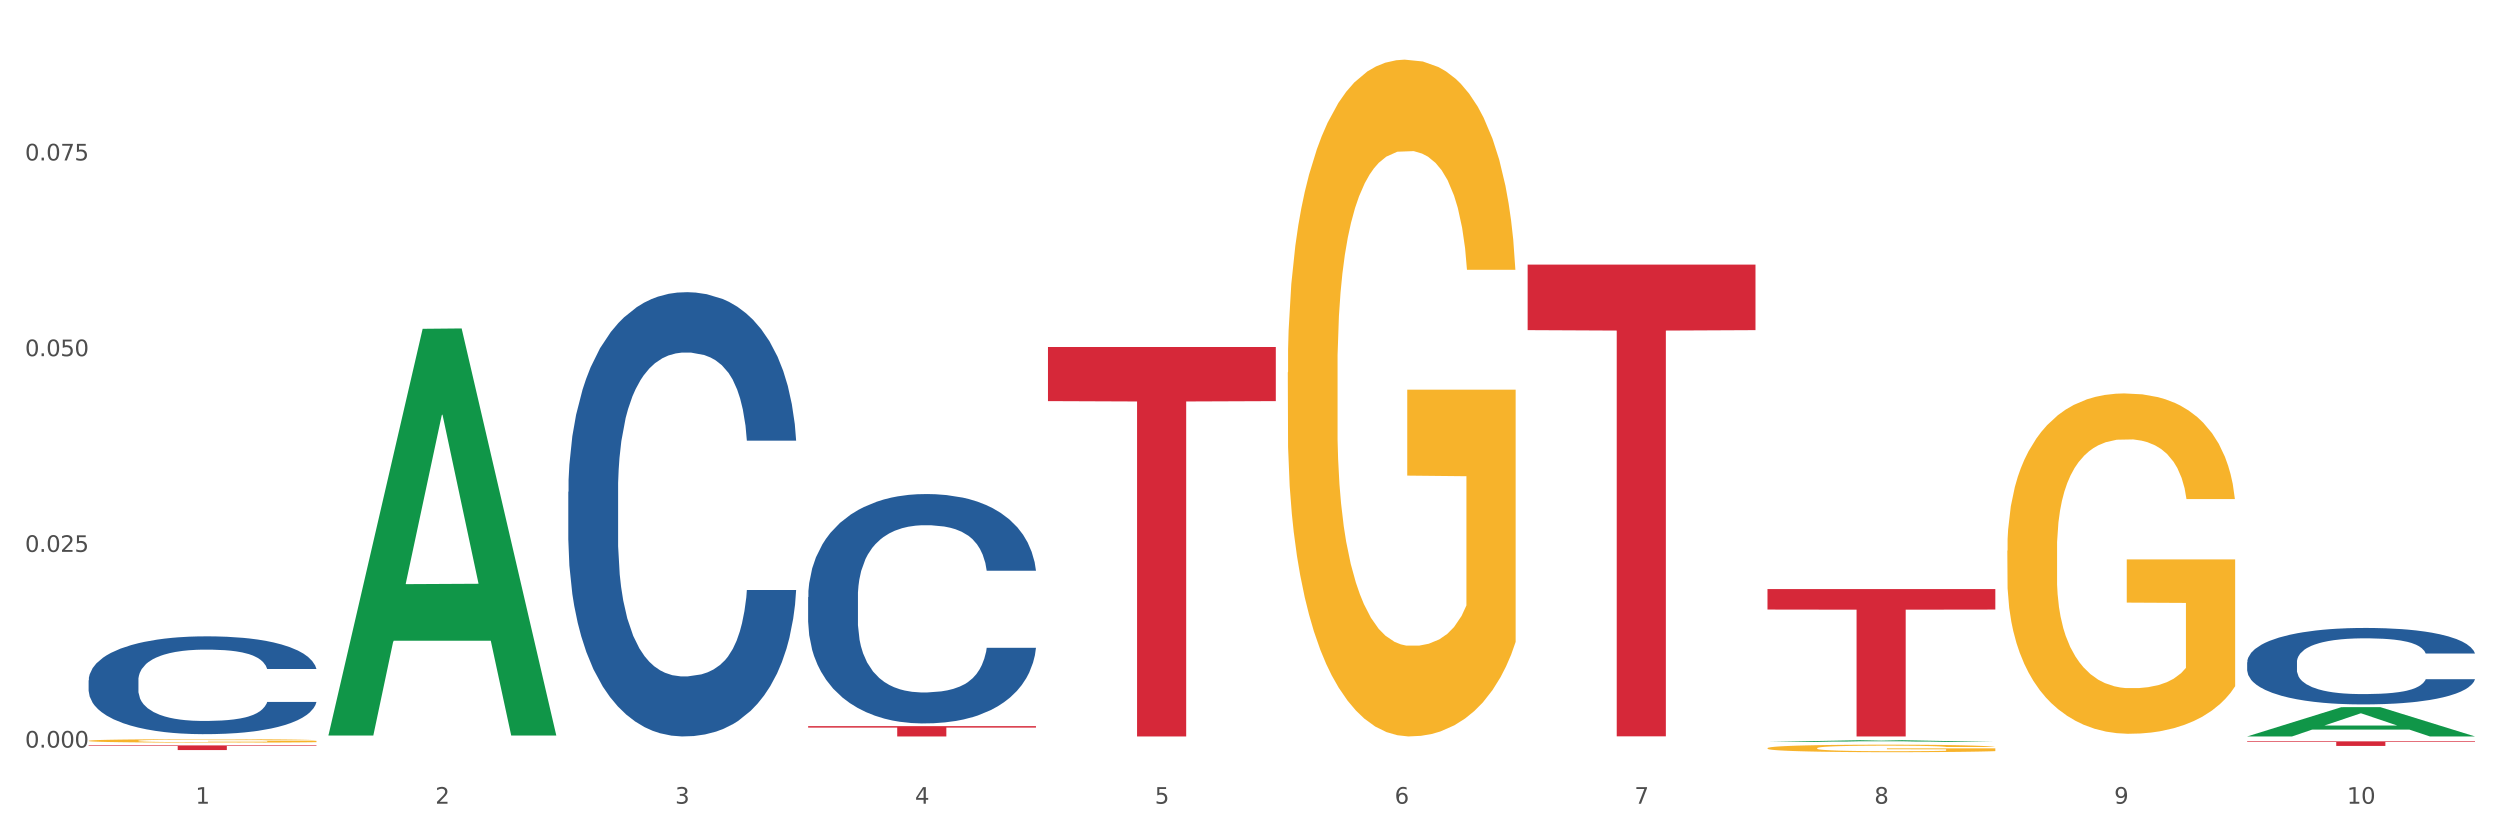
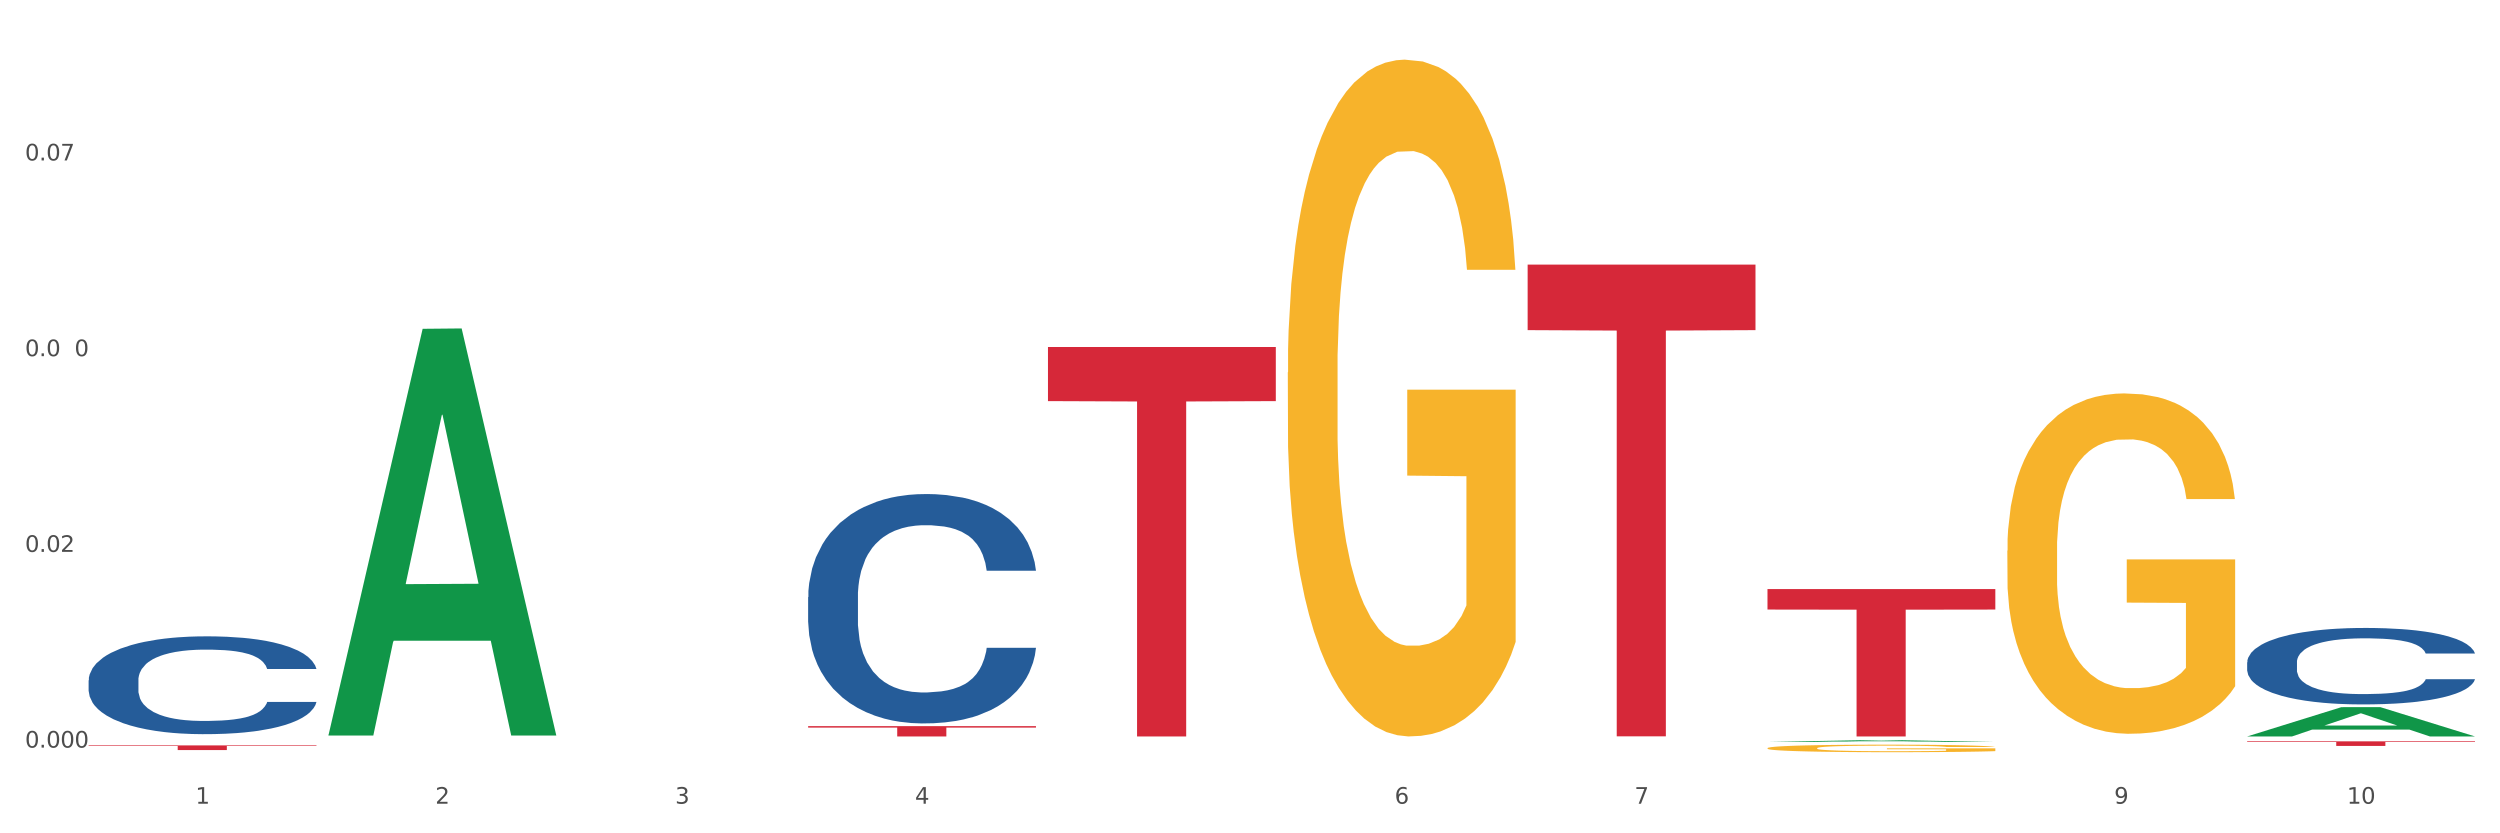
<svg xmlns="http://www.w3.org/2000/svg" xmlns:xlink="http://www.w3.org/1999/xlink" width="1080pt" height="360pt" viewBox="0 0 1080 360" version="1.1">
  <rect x="0" y="0" width="1080" height="360" fill="#333333" stroke="none" />
  <defs>
    <style type="text/css">*{stroke-linejoin: round; stroke-linecap: butt}</style>
  </defs>
  <g id="figure_1">
    <g id="patch_1">
      <path d="M 0 360  L 1080 360  L 1080 0  L 0 0  z " style="fill: #ffffff; stroke: #ffffff; stroke-linejoin: miter" />
    </g>
    <g id="axes_1">
      <g id="matplotlib.axis_1">
        <g id="xtick_1">
          <g id="text_1">
            <g style="fill: #4d4d4d" transform="translate(84.444 347.204) scale(0.096 -0.096)">
              <defs>
                <path id="DejaVuSans-31" d="M 794 531  L 1825 531  L 1825 4091  L 703 3866  L 703 4441  L 1819 4666  L 2450 4666  L 2450 531  L 3481 531  L 3481 0  L 794 0  L 794 531  z " transform="scale(0.016)" />
              </defs>
              <use xlink:href="#DejaVuSans-31" />
            </g>
          </g>
        </g>
        <g id="xtick_2">
          <g id="text_2">
            <g style="fill: #4d4d4d" transform="translate(188.053 347.204) scale(0.096 -0.096)">
              <defs>
                <path id="DejaVuSans-32" d="M 1228 531  L 3431 531  L 3431 0  L 469 0  L 469 531  Q 828 903 1448 1529  Q 2069 2156 2228 2338  Q 2531 2678 2651 2914  Q 2772 3150 2772 3378  Q 2772 3750 2511 3984  Q 2250 4219 1831 4219  Q 1534 4219 1204 4116  Q 875 4013 500 3803  L 500 4441  Q 881 4594 1212 4672  Q 1544 4750 1819 4750  Q 2544 4750 2975 4387  Q 3406 4025 3406 3419  Q 3406 3131 3298 2873  Q 3191 2616 2906 2266  Q 2828 2175 2409 1742  Q 1991 1309 1228 531  z " transform="scale(0.016)" />
              </defs>
              <use xlink:href="#DejaVuSans-32" />
            </g>
          </g>
        </g>
        <g id="xtick_3">
          <g id="text_3">
            <g style="fill: #4d4d4d" transform="translate(291.663 347.204) scale(0.096 -0.096)">
              <defs>
                <path id="DejaVuSans-33" d="M 2597 2516  Q 3050 2419 3304 2112  Q 3559 1806 3559 1356  Q 3559 666 3084 287  Q 2609 -91 1734 -91  Q 1441 -91 1130 -33  Q 819 25 488 141  L 488 750  Q 750 597 1062 519  Q 1375 441 1716 441  Q 2309 441 2620 675  Q 2931 909 2931 1356  Q 2931 1769 2642 2001  Q 2353 2234 1838 2234  L 1294 2234  L 1294 2753  L 1863 2753  Q 2328 2753 2575 2939  Q 2822 3125 2822 3475  Q 2822 3834 2567 4026  Q 2313 4219 1838 4219  Q 1578 4219 1281 4162  Q 984 4106 628 3988  L 628 4550  Q 988 4650 1302 4700  Q 1616 4750 1894 4750  Q 2613 4750 3031 4423  Q 3450 4097 3450 3541  Q 3450 3153 3228 2886  Q 3006 2619 2597 2516  z " transform="scale(0.016)" />
              </defs>
              <use xlink:href="#DejaVuSans-33" />
            </g>
          </g>
        </g>
        <g id="xtick_4">
          <g id="text_4">
            <g style="fill: #4d4d4d" transform="translate(395.273 347.204) scale(0.096 -0.096)">
              <defs>
                <path id="DejaVuSans-34" d="M 2419 4116  L 825 1625  L 2419 1625  L 2419 4116  z M 2253 4666  L 3047 4666  L 3047 1625  L 3713 1625  L 3713 1100  L 3047 1100  L 3047 0  L 2419 0  L 2419 1100  L 313 1100  L 313 1709  L 2253 4666  z " transform="scale(0.016)" />
              </defs>
              <use xlink:href="#DejaVuSans-34" />
            </g>
          </g>
        </g>
        <g id="xtick_5">
          <g id="text_5">
            <g style="fill: #4d4d4d" transform="translate(498.883 347.204) scale(0.096 -0.096)">
              <defs>
-                 <path id="DejaVuSans-35" d="M 691 4666  L 3169 4666  L 3169 4134  L 1269 4134  L 1269 2991  Q 1406 3038 1543 3061  Q 1681 3084 1819 3084  Q 2600 3084 3056 2656  Q 3513 2228 3513 1497  Q 3513 744 3044 326  Q 2575 -91 1722 -91  Q 1428 -91 1123 -41  Q 819 9 494 109  L 494 744  Q 775 591 1075 516  Q 1375 441 1709 441  Q 2250 441 2565 725  Q 2881 1009 2881 1497  Q 2881 1984 2565 2268  Q 2250 2553 1709 2553  Q 1456 2553 1204 2497  Q 953 2441 691 2322  L 691 4666  z " transform="scale(0.016)" />
-               </defs>
+                 </defs>
              <use xlink:href="#DejaVuSans-35" />
            </g>
          </g>
        </g>
        <g id="xtick_6">
          <g id="text_6">
            <g style="fill: #4d4d4d" transform="translate(602.492 347.204) scale(0.096 -0.096)">
              <defs>
                <path id="DejaVuSans-36" d="M 2113 2584  Q 1688 2584 1439 2293  Q 1191 2003 1191 1497  Q 1191 994 1439 701  Q 1688 409 2113 409  Q 2538 409 2786 701  Q 3034 994 3034 1497  Q 3034 2003 2786 2293  Q 2538 2584 2113 2584  z M 3366 4563  L 3366 3988  Q 3128 4100 2886 4159  Q 2644 4219 2406 4219  Q 1781 4219 1451 3797  Q 1122 3375 1075 2522  Q 1259 2794 1537 2939  Q 1816 3084 2150 3084  Q 2853 3084 3261 2657  Q 3669 2231 3669 1497  Q 3669 778 3244 343  Q 2819 -91 2113 -91  Q 1303 -91 875 529  Q 447 1150 447 2328  Q 447 3434 972 4092  Q 1497 4750 2381 4750  Q 2619 4750 2861 4703  Q 3103 4656 3366 4563  z " transform="scale(0.016)" />
              </defs>
              <use xlink:href="#DejaVuSans-36" />
            </g>
          </g>
        </g>
        <g id="xtick_7">
          <g id="text_7">
            <g style="fill: #4d4d4d" transform="translate(706.102 347.204) scale(0.096 -0.096)">
              <defs>
                <path id="DejaVuSans-37" d="M 525 4666  L 3525 4666  L 3525 4397  L 1831 0  L 1172 0  L 2766 4134  L 525 4134  L 525 4666  z " transform="scale(0.016)" />
              </defs>
              <use xlink:href="#DejaVuSans-37" />
            </g>
          </g>
        </g>
        <g id="xtick_8">
          <g id="text_8">
            <g style="fill: #4d4d4d" transform="translate(809.712 347.204) scale(0.096 -0.096)">
              <defs>
-                 <path id="DejaVuSans-38" d="M 2034 2216  Q 1584 2216 1326 1975  Q 1069 1734 1069 1313  Q 1069 891 1326 650  Q 1584 409 2034 409  Q 2484 409 2743 651  Q 3003 894 3003 1313  Q 3003 1734 2745 1975  Q 2488 2216 2034 2216  z M 1403 2484  Q 997 2584 770 2862  Q 544 3141 544 3541  Q 544 4100 942 4425  Q 1341 4750 2034 4750  Q 2731 4750 3128 4425  Q 3525 4100 3525 3541  Q 3525 3141 3298 2862  Q 3072 2584 2669 2484  Q 3125 2378 3379 2068  Q 3634 1759 3634 1313  Q 3634 634 3220 271  Q 2806 -91 2034 -91  Q 1263 -91 848 271  Q 434 634 434 1313  Q 434 1759 690 2068  Q 947 2378 1403 2484  z M 1172 3481  Q 1172 3119 1398 2916  Q 1625 2713 2034 2713  Q 2441 2713 2670 2916  Q 2900 3119 2900 3481  Q 2900 3844 2670 4047  Q 2441 4250 2034 4250  Q 1625 4250 1398 4047  Q 1172 3844 1172 3481  z " transform="scale(0.016)" />
-               </defs>
+                 </defs>
              <use xlink:href="#DejaVuSans-38" />
            </g>
          </g>
        </g>
        <g id="xtick_9">
          <g id="text_9">
            <g style="fill: #4d4d4d" transform="translate(913.322 347.204) scale(0.096 -0.096)">
              <defs>
                <path id="DejaVuSans-39" d="M 703 97  L 703 672  Q 941 559 1184 500  Q 1428 441 1663 441  Q 2288 441 2617 861  Q 2947 1281 2994 2138  Q 2813 1869 2534 1725  Q 2256 1581 1919 1581  Q 1219 1581 811 2004  Q 403 2428 403 3163  Q 403 3881 828 4315  Q 1253 4750 1959 4750  Q 2769 4750 3195 4129  Q 3622 3509 3622 2328  Q 3622 1225 3098 567  Q 2575 -91 1691 -91  Q 1453 -91 1209 -44  Q 966 3 703 97  z M 1959 2075  Q 2384 2075 2632 2365  Q 2881 2656 2881 3163  Q 2881 3666 2632 3958  Q 2384 4250 1959 4250  Q 1534 4250 1286 3958  Q 1038 3666 1038 3163  Q 1038 2656 1286 2365  Q 1534 2075 1959 2075  z " transform="scale(0.016)" />
              </defs>
              <use xlink:href="#DejaVuSans-39" />
            </g>
          </g>
        </g>
        <g id="xtick_10">
          <g id="text_10">
            <g style="fill: #4d4d4d" transform="translate(1013.877 347.204) scale(0.096 -0.096)">
              <defs>
                <path id="DejaVuSans-30" d="M 2034 4250  Q 1547 4250 1301 3770  Q 1056 3291 1056 2328  Q 1056 1369 1301 889  Q 1547 409 2034 409  Q 2525 409 2770 889  Q 3016 1369 3016 2328  Q 3016 3291 2770 3770  Q 2525 4250 2034 4250  z M 2034 4750  Q 2819 4750 3233 4129  Q 3647 3509 3647 2328  Q 3647 1150 3233 529  Q 2819 -91 2034 -91  Q 1250 -91 836 529  Q 422 1150 422 2328  Q 422 3509 836 4129  Q 1250 4750 2034 4750  z " transform="scale(0.016)" />
              </defs>
              <use xlink:href="#DejaVuSans-31" />
              <use xlink:href="#DejaVuSans-30" transform="translate(63.623 0)" />
            </g>
          </g>
        </g>
        <g id="xtick_11" />
        <g id="xtick_12" />
        <g id="xtick_13" />
        <g id="xtick_14" />
        <g id="xtick_15" />
        <g id="xtick_16" />
        <g id="xtick_17" />
        <g id="xtick_18" />
        <g id="xtick_19" />
      </g>
      <g id="matplotlib.axis_2">
        <g id="ytick_1">
          <g id="text_11">
            <g style="fill: #4d4d4d" transform="translate(10.8 322.969) scale(0.096 -0.096)">
              <defs>
                <path id="DejaVuSans-2e" d="M 684 794  L 1344 794  L 1344 0  L 684 0  L 684 794  z " transform="scale(0.016)" />
              </defs>
              <use xlink:href="#DejaVuSans-30" />
              <use xlink:href="#DejaVuSans-2e" transform="translate(63.623 0)" />
              <use xlink:href="#DejaVuSans-30" transform="translate(95.41 0)" />
              <use xlink:href="#DejaVuSans-30" transform="translate(159.033 0)" />
              <use xlink:href="#DejaVuSans-30" transform="translate(222.656 0)" />
            </g>
          </g>
        </g>
        <g id="ytick_2">
          <g id="text_12">
            <g style="fill: #4d4d4d" transform="translate(10.8 238.419) scale(0.096 -0.096)">
              <use xlink:href="#DejaVuSans-30" />
              <use xlink:href="#DejaVuSans-2e" transform="translate(63.623 0)" />
              <use xlink:href="#DejaVuSans-30" transform="translate(95.41 0)" />
              <use xlink:href="#DejaVuSans-32" transform="translate(159.033 0)" />
              <use xlink:href="#DejaVuSans-35" transform="translate(222.656 0)" />
            </g>
          </g>
        </g>
        <g id="ytick_3">
          <g id="text_13">
            <g style="fill: #4d4d4d" transform="translate(10.8 153.869) scale(0.096 -0.096)">
              <use xlink:href="#DejaVuSans-30" />
              <use xlink:href="#DejaVuSans-2e" transform="translate(63.623 0)" />
              <use xlink:href="#DejaVuSans-30" transform="translate(95.41 0)" />
              <use xlink:href="#DejaVuSans-35" transform="translate(159.033 0)" />
              <use xlink:href="#DejaVuSans-30" transform="translate(222.656 0)" />
            </g>
          </g>
        </g>
        <g id="ytick_4">
          <g id="text_14">
            <g style="fill: #4d4d4d" transform="translate(10.8 69.319) scale(0.096 -0.096)">
              <use xlink:href="#DejaVuSans-30" />
              <use xlink:href="#DejaVuSans-2e" transform="translate(63.623 0)" />
              <use xlink:href="#DejaVuSans-30" transform="translate(95.41 0)" />
              <use xlink:href="#DejaVuSans-37" transform="translate(159.033 0)" />
              <use xlink:href="#DejaVuSans-35" transform="translate(222.656 0)" />
            </g>
          </g>
        </g>
        <g id="ytick_5" />
        <g id="ytick_6" />
        <g id="ytick_7" />
        <g id="ytick_8" />
      </g>
      <g id="PolyCollection_1">
        <path d="M 141.893 317.408  L 141.994 317.242  L 182.584 142.046  L 199.428 141.881  L 240.322 317.738  L 220.839 317.738  L 212.011 276.787  L 170.102 276.787  L 169.798 277.448  L 161.274 317.738  L 141.893 317.738  L 141.893 317.408  L 175.379 252.349  L 206.734 252.184  L 191.209 179.364  L 191.006 179.034  L 190.803 179.529  L 175.278 252.184  L 175.379 252.349  L 141.893 317.408  z " clip-path="url(#p39b1797ddd)" style="fill: #109648" />
        <path d="M 452.722 149.898  L 551.151 149.898  L 551.151 173.278  L 512.433 173.436  L 512.433 318.144  L 491.207 318.144  L 491.207 173.436  L 452.722 173.278  L 452.722 150.056  L 452.722 149.898  z " clip-path="url(#p39b1797ddd)" style="fill: #d62839" />
        <path d="M 659.941 114.296  L 758.371 114.296  L 758.371 142.616  L 719.652 142.807  L 719.652 318.085  L 698.427 318.085  L 698.427 142.807  L 659.941 142.616  L 659.941 114.487  L 659.941 114.296  z " clip-path="url(#p39b1797ddd)" style="fill: #d62839" />
        <path d="M 763.551 254.479  L 861.981 254.479  L 861.981 263.327  L 823.262 263.387  L 823.262 318.148  L 802.037 318.148  L 802.037 263.387  L 763.551 263.327  L 763.551 254.539  L 763.551 254.479  z " clip-path="url(#p39b1797ddd)" style="fill: #d62839" />
        <path d="M 970.771 320.269  L 1069.2 320.269  L 1069.2 320.544  L 1030.481 320.546  L 1030.481 322.248  L 1009.256 322.248  L 1009.256 320.546  L 970.771 320.544  L 970.771 320.27  L 970.771 320.269  z " clip-path="url(#p39b1797ddd)" style="fill: #d62839" />
        <path d="M 867.161 237.902  L 867.277 237.768  L 867.277 232.933  L 867.51 228.77  L 868.672 218.699  L 870.415 210.373  L 871.693 205.941  L 872.971 202.315  L 874.482 198.69  L 876.342 194.929  L 879.712 189.424  L 881.803 186.604  L 884.36 183.649  L 889.008 179.352  L 892.378 176.935  L 895.865 174.921  L 901.559 172.503  L 905.278 171.429  L 909.229 170.623  L 913.993 170.086  L 917.596 169.952  L 925.498 170.355  L 932.238 171.563  L 935.492 172.503  L 939.676 174.115  L 941.884 175.189  L 945.486 177.338  L 949.205 180.158  L 951.761 182.575  L 955.596 187.141  L 958.501 191.707  L 961.174 197.347  L 962.569 201.241  L 963.615 204.867  L 964.544 209.03  L 965.474 215.61  L 944.556 215.61  L 943.743 210.91  L 942.465 206.478  L 940.605 202.181  L 938.978 199.495  L 936.189 196.138  L 933.633 193.989  L 930.96 192.378  L 927.706 191.035  L 925.149 190.364  L 921.547 189.827  L 914.458 189.961  L 909.694 191.035  L 906.44 192.378  L 904.348 193.587  L 902.489 194.929  L 900.397 196.81  L 897.956 199.63  L 896.213 202.181  L 894.47 205.404  L 893.076 208.627  L 891.797 212.387  L 890.751 216.416  L 889.938 220.579  L 889.241 225.682  L 888.66 234.142  L 888.66 252.539  L 888.892 256.702  L 889.473 262.208  L 890.17 266.371  L 891.333 271.34  L 892.378 274.697  L 894.354 279.531  L 896.562 283.56  L 898.305 286.111  L 900.048 288.26  L 903.07 291.214  L 906.44 293.632  L 909.345 295.109  L 913.296 296.452  L 915.969 296.989  L 918.293 297.257  L 923.987 297.257  L 928.055 296.854  L 932.587 295.914  L 936.073 294.706  L 938.978 293.229  L 942.232 290.812  L 944.324 288.529  L 944.324 260.462  L 918.758 260.328  L 918.758 241.662  L 965.59 241.662  L 965.59 296.452  L 963.615 299.272  L 961.407 301.823  L 959.083 304.106  L 955.596 306.926  L 951.413 309.612  L 947.694 311.492  L 943.743 313.103  L 939.095 314.581  L 933.052 315.923  L 929.333 316.461  L 924.685 316.863  L 919.223 316.998  L 914.458 316.729  L 909.81 316.058  L 904.929 314.849  L 900.164 313.103  L 896.562 311.358  L 892.959 309.209  L 889.125 306.389  L 886.103 303.703  L 883.779 301.286  L 881.222 298.197  L 878.433 294.169  L 876.342 290.543  L 874.482 286.783  L 872.507 281.948  L 871.112 277.786  L 869.718 272.548  L 868.904 268.654  L 867.974 262.611  L 867.277 254.151  L 867.161 237.902  z " clip-path="url(#p39b1797ddd)" style="fill: #f7b32b" />
        <path d="M 763.551 323.201  L 763.667 323.198  L 763.667 323.091  L 763.9 322.999  L 765.062 322.776  L 766.805 322.592  L 768.083 322.494  L 769.362 322.414  L 770.872 322.334  L 772.732 322.251  L 776.102 322.129  L 778.194 322.067  L 780.75 322.002  L 785.399 321.907  L 788.769 321.853  L 792.255 321.809  L 797.949 321.755  L 801.668 321.731  L 805.619 321.714  L 810.384 321.702  L 813.986 321.699  L 821.888 321.708  L 828.628 321.734  L 831.882 321.755  L 836.066 321.791  L 838.274 321.815  L 841.876 321.862  L 845.595 321.924  L 848.152 321.978  L 851.987 322.079  L 854.892 322.18  L 857.565 322.304  L 858.959 322.39  L 860.005 322.471  L 860.935 322.563  L 861.864 322.708  L 840.947 322.708  L 840.133 322.604  L 838.855 322.506  L 836.996 322.411  L 835.369 322.352  L 832.58 322.278  L 830.023 322.23  L 827.35 322.195  L 824.096 322.165  L 821.54 322.15  L 817.937 322.138  L 810.848 322.141  L 806.084 322.165  L 802.83 322.195  L 800.738 322.221  L 798.879 322.251  L 796.787 322.293  L 794.347 322.355  L 792.604 322.411  L 790.86 322.483  L 789.466 322.554  L 788.188 322.637  L 787.142 322.726  L 786.328 322.818  L 785.631 322.931  L 785.05 323.118  L 785.05 323.525  L 785.282 323.617  L 785.863 323.738  L 786.561 323.83  L 787.723 323.94  L 788.769 324.014  L 790.744 324.121  L 792.952 324.21  L 794.695 324.267  L 796.438 324.314  L 799.46 324.38  L 802.83 324.433  L 805.735 324.466  L 809.686 324.495  L 812.359 324.507  L 814.683 324.513  L 820.378 324.513  L 824.445 324.504  L 828.977 324.483  L 832.463 324.457  L 835.369 324.424  L 838.622 324.371  L 840.714 324.32  L 840.714 323.7  L 815.148 323.697  L 815.148 323.284  L 861.981 323.284  L 861.981 324.495  L 860.005 324.558  L 857.797 324.614  L 855.473 324.665  L 851.987 324.727  L 847.803 324.786  L 844.084 324.828  L 840.133 324.863  L 835.485 324.896  L 829.442 324.926  L 825.723 324.938  L 821.075 324.947  L 815.613 324.95  L 810.848 324.944  L 806.2 324.929  L 801.319 324.902  L 796.555 324.863  L 792.952 324.825  L 789.35 324.777  L 785.515 324.715  L 782.493 324.656  L 780.169 324.602  L 777.613 324.534  L 774.824 324.445  L 772.732 324.365  L 770.872 324.282  L 768.897 324.175  L 767.502 324.083  L 766.108 323.967  L 765.294 323.881  L 764.365 323.747  L 763.667 323.56  L 763.551 323.201  z " clip-path="url(#p39b1797ddd)" style="fill: #f7b32b" />
        <path d="M 556.332 160.871  L 556.448 160.604  L 556.448 150.992  L 556.68 142.714  L 557.842 122.688  L 559.586 106.132  L 560.864 97.321  L 562.142 90.111  L 563.653 82.902  L 565.512 75.425  L 568.882 64.477  L 570.974 58.87  L 573.531 52.995  L 578.179 44.451  L 581.549 39.645  L 585.035 35.639  L 590.73 30.833  L 594.448 28.697  L 598.4 27.095  L 603.164 26.027  L 606.767 25.759  L 614.669 26.561  L 621.409 28.964  L 624.663 30.833  L 628.846 34.037  L 631.054 36.173  L 634.657 40.446  L 638.375 46.053  L 640.932 50.859  L 644.767 59.938  L 647.672 69.017  L 650.345 80.231  L 651.74 87.975  L 652.785 95.185  L 653.715 103.462  L 654.645 116.546  L 633.727 116.546  L 632.914 107.2  L 631.635 98.389  L 629.776 89.844  L 628.149 84.504  L 625.36 77.828  L 622.803 73.556  L 620.131 70.352  L 616.877 67.682  L 614.32 66.346  L 610.718 65.278  L 603.629 65.545  L 598.864 67.682  L 595.61 70.352  L 593.519 72.755  L 591.659 75.425  L 589.568 79.163  L 587.127 84.771  L 585.384 89.844  L 583.641 96.253  L 582.246 102.661  L 580.968 110.138  L 579.922 118.148  L 579.109 126.426  L 578.412 136.573  L 577.83 153.395  L 577.83 189.977  L 578.063 198.254  L 578.644 209.202  L 579.341 217.48  L 580.503 227.359  L 581.549 234.035  L 583.525 243.647  L 585.733 251.658  L 587.476 256.731  L 589.219 261.004  L 592.24 266.878  L 595.61 271.685  L 598.516 274.622  L 602.467 277.292  L 605.14 278.36  L 607.464 278.894  L 613.158 278.894  L 617.225 278.093  L 621.758 276.224  L 625.244 273.821  L 628.149 270.883  L 631.403 266.077  L 633.495 261.538  L 633.495 205.731  L 607.929 205.464  L 607.929 168.348  L 654.761 168.348  L 654.761 277.292  L 652.785 282.899  L 650.577 287.973  L 648.253 292.512  L 644.767 298.119  L 640.583 303.46  L 636.865 307.198  L 632.914 310.402  L 628.265 313.34  L 622.222 316.01  L 618.504 317.078  L 613.855 317.879  L 608.394 318.146  L 603.629 317.612  L 598.981 316.277  L 594.1 313.874  L 589.335 310.402  L 585.733 306.931  L 582.13 302.659  L 578.295 297.051  L 575.274 291.711  L 572.95 286.905  L 570.393 280.763  L 567.604 272.753  L 565.512 265.543  L 563.653 258.067  L 561.677 248.454  L 560.283 240.176  L 558.888 229.762  L 558.075 222.019  L 557.145 210.003  L 556.448 193.181  L 556.332 160.871  z " clip-path="url(#p39b1797ddd)" style="fill: #f7b32b" />
        <path d="M 349.112 313.703  L 447.542 313.703  L 447.542 314.321  L 408.823 314.325  L 408.823 318.148  L 387.598 318.148  L 387.598 314.325  L 349.112 314.321  L 349.112 313.707  L 349.112 313.703  z " clip-path="url(#p39b1797ddd)" style="fill: #d62839" />
        <path d="M 38.283 293.886  L 38.399 293.848  L 38.399 292.767  L 38.748 291.3  L 40.028 288.598  L 41.657 286.552  L 44.449 284.158  L 45.962 283.154  L 47.94 282.035  L 52.012 280.221  L 56.666 278.677  L 59.923 277.827  L 62.367 277.287  L 67.835 276.322  L 70.976 275.897  L 74.234 275.55  L 77.026 275.318  L 81.68 275.048  L 85.403 274.932  L 89.708 274.893  L 93.315 274.932  L 98.085 275.086  L 105.066 275.55  L 107.742 275.82  L 111.349 276.283  L 115.072 276.901  L 118.097 277.518  L 121.587 278.406  L 125.194 279.564  L 128.684 281.031  L 131.128 282.382  L 133.106 283.811  L 134.851 285.548  L 136.131 287.439  L 136.712 289.022  L 115.421 289.022  L 114.839 287.594  L 113.676 286.05  L 112.512 285.007  L 111.232 284.158  L 109.254 283.193  L 107.509 282.575  L 104.601 281.842  L 101.925 281.379  L 99.714 281.109  L 97.038 280.877  L 91.337 280.645  L 87.265 280.645  L 84.705 280.722  L 81.564 280.915  L 78.888 281.186  L 75.747 281.649  L 73.303 282.151  L 70.86 282.807  L 69.464 283.27  L 67.37 284.12  L 65.974 284.814  L 64.112 286.011  L 63.065 286.86  L 61.203 289.061  L 60.389 290.682  L 60.04 291.802  L 59.807 293.037  L 59.807 299.059  L 60.505 301.761  L 61.087 302.919  L 62.018 304.232  L 63.763 305.93  L 66.323 307.59  L 68.999 308.787  L 71.209 309.52  L 73.303 310.061  L 75.398 310.485  L 77.957 310.872  L 80.051 311.103  L 83.193 311.335  L 86.916 311.451  L 89.825 311.451  L 95.758 311.258  L 98.434 311.065  L 100.994 310.794  L 103.786 310.37  L 105.997 309.906  L 107.277 309.559  L 109.371 308.826  L 111 308.053  L 112.396 307.166  L 113.327 306.394  L 114.374 305.235  L 115.188 303.923  L 115.421 303.228  L 136.712 303.228  L 136.247 304.618  L 135.432 305.969  L 133.804 307.783  L 132.524 308.826  L 130.546 310.099  L 128.452 311.18  L 125.543 312.377  L 122.867 313.265  L 120.075 314.037  L 117.05 314.732  L 111.581 315.697  L 109.603 315.967  L 105.415 316.43  L 102.157 316.701  L 97.387 316.971  L 92.501 317.125  L 87.381 317.164  L 82.844 317.087  L 77.841 316.855  L 74.7 316.623  L 71.209 316.276  L 67.137 315.736  L 63.298 315.079  L 59.691 314.307  L 56.317 313.419  L 53.175 312.416  L 49.103 310.756  L 46.078 309.134  L 43.868 307.629  L 42.355 306.355  L 40.843 304.734  L 40.028 303.614  L 38.748 300.912  L 38.283 298.403  L 38.283 293.886  z " clip-path="url(#p39b1797ddd)" style="fill: #255c99" />
        <path d="M 38.283 322.003  L 136.712 322.003  L 136.712 322.283  L 97.994 322.285  L 97.994 324.016  L 76.768 324.016  L 76.768 322.285  L 38.283 322.283  L 38.283 322.005  L 38.283 322.003  z " clip-path="url(#p39b1797ddd)" style="fill: #d62839" />
        <path d="M 349.112 257.952  L 349.229 257.861  L 349.229 255.327  L 349.578 251.888  L 350.857 245.552  L 352.486 240.755  L 355.279 235.143  L 356.791 232.79  L 358.769 230.165  L 362.841 225.911  L 367.495 222.291  L 370.753 220.3  L 373.196 219.033  L 378.664 216.77  L 381.806 215.774  L 385.063 214.96  L 387.856 214.417  L 392.51 213.783  L 396.233 213.511  L 400.537 213.421  L 404.144 213.511  L 408.914 213.873  L 415.895 214.96  L 418.571 215.593  L 422.178 216.679  L 425.901 218.127  L 428.926 219.576  L 432.416 221.657  L 436.023 224.373  L 439.514 227.812  L 441.957 230.98  L 443.935 234.329  L 445.68 238.402  L 446.96 242.837  L 447.542 246.547  L 426.25 246.547  L 425.668 243.199  L 424.505 239.578  L 423.341 237.134  L 422.062 235.143  L 420.084 232.88  L 418.339 231.432  L 415.43 229.713  L 412.754 228.627  L 410.543 227.993  L 407.867 227.45  L 402.166 226.907  L 398.094 226.907  L 395.535 227.088  L 392.393 227.54  L 389.717 228.174  L 386.576 229.26  L 384.133 230.437  L 381.689 231.975  L 380.293 233.062  L 378.199 235.053  L 376.803 236.682  L 374.941 239.488  L 373.894 241.479  L 372.033 246.638  L 371.218 250.439  L 370.869 253.064  L 370.636 255.96  L 370.636 270.08  L 371.334 276.416  L 371.916 279.131  L 372.847 282.208  L 374.592 286.191  L 377.152 290.083  L 379.828 292.888  L 382.038 294.608  L 384.133 295.875  L 386.227 296.871  L 388.786 297.776  L 390.881 298.319  L 394.022 298.862  L 397.745 299.133  L 400.654 299.133  L 406.587 298.681  L 409.263 298.228  L 411.823 297.595  L 414.615 296.599  L 416.826 295.513  L 418.106 294.699  L 420.2 292.979  L 421.829 291.169  L 423.225 289.087  L 424.156 287.277  L 425.203 284.561  L 426.017 281.484  L 426.25 279.855  L 447.542 279.855  L 447.076 283.113  L 446.262 286.281  L 444.633 290.535  L 443.353 292.979  L 441.375 295.966  L 439.281 298.5  L 436.372 301.306  L 433.696 303.387  L 430.904 305.198  L 427.879 306.827  L 422.411 309.09  L 420.433 309.723  L 416.244 310.809  L 412.987 311.443  L 408.216 312.076  L 403.33 312.438  L 398.211 312.529  L 393.673 312.348  L 388.67 311.805  L 385.529 311.262  L 382.038 310.447  L 377.966 309.18  L 374.127 307.641  L 370.52 305.831  L 367.146 303.749  L 364.005 301.396  L 359.932 297.504  L 356.907 293.703  L 354.697 290.173  L 353.184 287.186  L 351.672 283.385  L 350.857 280.76  L 349.578 274.424  L 349.112 268.541  L 349.112 257.952  z " clip-path="url(#p39b1797ddd)" style="fill: #255c99" />
        <path d="M 970.771 286.117  L 970.887 286.087  L 970.887 285.242  L 971.236 284.095  L 972.516 281.983  L 974.145 280.384  L 976.937 278.513  L 978.45 277.729  L 980.428 276.854  L 984.5 275.436  L 989.154 274.229  L 992.411 273.565  L 994.854 273.143  L 1000.323 272.388  L 1003.464 272.057  L 1006.722 271.785  L 1009.514 271.604  L 1014.168 271.393  L 1017.891 271.302  L 1022.196 271.272  L 1025.803 271.302  L 1030.573 271.423  L 1037.554 271.785  L 1040.23 271.996  L 1043.836 272.358  L 1047.56 272.841  L 1050.585 273.324  L 1054.075 274.018  L 1057.682 274.923  L 1061.172 276.069  L 1063.615 277.125  L 1065.593 278.242  L 1067.338 279.6  L 1068.618 281.078  L 1069.2 282.315  L 1047.909 282.315  L 1047.327 281.199  L 1046.163 279.992  L 1045 279.177  L 1043.72 278.513  L 1041.742 277.759  L 1039.997 277.276  L 1037.088 276.703  L 1034.412 276.341  L 1032.202 276.13  L 1029.526 275.949  L 1023.825 275.768  L 1019.753 275.768  L 1017.193 275.828  L 1014.052 275.979  L 1011.376 276.19  L 1008.234 276.552  L 1005.791 276.944  L 1003.348 277.457  L 1001.952 277.819  L 999.857 278.483  L 998.461 279.026  L 996.6 279.962  L 995.553 280.625  L 993.691 282.345  L 992.877 283.612  L 992.528 284.487  L 992.295 285.453  L 992.295 290.16  L 992.993 292.272  L 993.575 293.177  L 994.505 294.203  L 996.251 295.53  L 998.81 296.828  L 1001.486 297.763  L 1003.697 298.337  L 1005.791 298.759  L 1007.885 299.091  L 1010.445 299.393  L 1012.539 299.574  L 1015.681 299.755  L 1019.404 299.845  L 1022.312 299.845  L 1028.246 299.694  L 1030.922 299.543  L 1033.482 299.332  L 1036.274 299  L 1038.484 298.638  L 1039.764 298.367  L 1041.859 297.793  L 1043.487 297.19  L 1044.884 296.496  L 1045.814 295.893  L 1046.861 294.987  L 1047.676 293.962  L 1047.909 293.418  L 1069.2 293.418  L 1068.735 294.505  L 1067.92 295.561  L 1066.291 296.979  L 1065.012 297.793  L 1063.034 298.789  L 1060.939 299.634  L 1058.031 300.569  L 1055.355 301.263  L 1052.562 301.867  L 1049.537 302.41  L 1044.069 303.164  L 1042.091 303.375  L 1037.903 303.737  L 1034.645 303.949  L 1029.875 304.16  L 1024.988 304.28  L 1019.869 304.311  L 1015.332 304.25  L 1010.329 304.069  L 1007.187 303.888  L 1003.697 303.617  L 999.625 303.194  L 995.785 302.681  L 992.179 302.078  L 988.804 301.384  L 985.663 300.599  L 981.591 299.302  L 978.566 298.035  L 976.355 296.858  L 974.843 295.862  L 973.33 294.595  L 972.516 293.72  L 971.236 291.608  L 970.771 289.647  L 970.771 286.117  z " clip-path="url(#p39b1797ddd)" style="fill: #255c99" />
-         <path d="M 38.283 320.018  L 38.399 320.017  L 38.399 319.967  L 38.632 319.925  L 39.794 319.822  L 41.537 319.736  L 42.815 319.691  L 44.093 319.654  L 45.604 319.616  L 47.464 319.578  L 50.834 319.521  L 52.925 319.493  L 55.482 319.462  L 60.13 319.418  L 63.5 319.393  L 66.987 319.373  L 72.681 319.348  L 76.4 319.337  L 80.351 319.329  L 85.115 319.323  L 88.718 319.322  L 96.62 319.326  L 103.36 319.338  L 106.614 319.348  L 110.798 319.365  L 113.006 319.376  L 116.608 319.398  L 120.327 319.426  L 122.883 319.451  L 126.718 319.498  L 129.623 319.545  L 132.296 319.603  L 133.691 319.643  L 134.737 319.68  L 135.666 319.722  L 136.596 319.79  L 115.678 319.79  L 114.865 319.742  L 113.587 319.696  L 111.727 319.652  L 110.1 319.625  L 107.311 319.59  L 104.755 319.568  L 102.082 319.552  L 98.828 319.538  L 96.271 319.531  L 92.669 319.526  L 85.58 319.527  L 80.816 319.538  L 77.562 319.552  L 75.47 319.564  L 73.611 319.578  L 71.519 319.597  L 69.078 319.626  L 67.335 319.652  L 65.592 319.685  L 64.198 319.718  L 62.919 319.757  L 61.873 319.798  L 61.06 319.841  L 60.363 319.893  L 59.782 319.98  L 59.782 320.168  L 60.014 320.211  L 60.595 320.268  L 61.292 320.31  L 62.455 320.361  L 63.5 320.396  L 65.476 320.445  L 67.684 320.486  L 69.427 320.513  L 71.17 320.535  L 74.192 320.565  L 77.562 320.59  L 80.467 320.605  L 84.418 320.619  L 87.091 320.624  L 89.415 320.627  L 95.109 320.627  L 99.177 320.623  L 103.709 320.613  L 107.195 320.601  L 110.1 320.586  L 113.354 320.561  L 115.446 320.537  L 115.446 320.25  L 89.88 320.248  L 89.88 320.057  L 136.712 320.057  L 136.712 320.619  L 134.737 320.648  L 132.529 320.674  L 130.205 320.697  L 126.718 320.726  L 122.535 320.754  L 118.816 320.773  L 114.865 320.789  L 110.217 320.804  L 104.174 320.818  L 100.455 320.824  L 95.807 320.828  L 90.345 320.829  L 85.58 320.826  L 80.932 320.82  L 76.051 320.807  L 71.286 320.789  L 67.684 320.771  L 64.081 320.749  L 60.247 320.72  L 57.225 320.693  L 54.901 320.668  L 52.344 320.637  L 49.555 320.595  L 47.464 320.558  L 45.604 320.52  L 43.629 320.47  L 42.234 320.427  L 40.84 320.374  L 40.026 320.334  L 39.096 320.272  L 38.399 320.185  L 38.283 320.018  z " clip-path="url(#p39b1797ddd)" style="fill: #f7b32b" />
        <path d="M 970.771 318.124  L 970.872 318.112  L 1011.462 305.497  L 1028.306 305.485  L 1069.2 318.148  L 1049.717 318.148  L 1040.889 315.199  L 998.98 315.199  L 998.676 315.246  L 990.152 318.148  L 970.771 318.148  L 970.771 318.124  L 1004.257 313.439  L 1035.612 313.427  L 1020.087 308.184  L 1019.884 308.16  L 1019.681 308.196  L 1004.156 313.427  L 1004.257 313.439  L 970.771 318.124  z " clip-path="url(#p39b1797ddd)" style="fill: #109648" />
        <path d="M 763.551 320.523  L 763.653 320.522  L 804.242 319.762  L 821.087 319.762  L 861.981 320.525  L 842.498 320.525  L 833.669 320.347  L 791.761 320.347  L 791.456 320.35  L 782.933 320.525  L 763.551 320.525  L 763.551 320.523  L 797.037 320.241  L 828.393 320.24  L 812.867 319.924  L 812.664 319.923  L 812.461 319.925  L 796.936 320.24  L 797.037 320.241  L 763.551 320.523  z " clip-path="url(#p39b1797ddd)" style="fill: #109648" />
-         <path d="M 245.502 212.453  L 245.619 212.278  L 245.619 207.37  L 245.968 200.709  L 247.248 188.439  L 248.877 179.149  L 251.669 168.282  L 253.181 163.725  L 255.159 158.641  L 259.231 150.403  L 263.885 143.392  L 267.143 139.536  L 269.586 137.082  L 275.055 132.7  L 278.196 130.772  L 281.454 129.194  L 284.246 128.142  L 288.9 126.915  L 292.623 126.39  L 296.928 126.214  L 300.534 126.39  L 305.305 127.091  L 312.285 129.194  L 314.961 130.421  L 318.568 132.524  L 322.291 135.329  L 325.316 138.133  L 328.807 142.165  L 332.413 147.423  L 335.904 154.084  L 338.347 160.219  L 340.325 166.704  L 342.07 174.592  L 343.35 183.181  L 343.932 190.367  L 322.64 190.367  L 322.059 183.882  L 320.895 176.871  L 319.732 172.138  L 318.452 168.282  L 316.474 163.9  L 314.729 161.095  L 311.82 157.765  L 309.144 155.662  L 306.934 154.435  L 304.258 153.383  L 298.557 152.331  L 294.484 152.331  L 291.925 152.682  L 288.783 153.558  L 286.107 154.785  L 282.966 156.889  L 280.523 159.167  L 278.08 162.147  L 276.683 164.25  L 274.589 168.107  L 273.193 171.262  L 271.331 176.695  L 270.284 180.552  L 268.423 190.543  L 267.608 197.904  L 267.259 202.988  L 267.027 208.597  L 267.027 235.941  L 267.725 248.21  L 268.306 253.469  L 269.237 259.428  L 270.982 267.141  L 273.542 274.678  L 276.218 280.112  L 278.429 283.442  L 280.523 285.896  L 282.617 287.824  L 285.177 289.577  L 287.271 290.628  L 290.412 291.68  L 294.135 292.206  L 297.044 292.206  L 302.978 291.33  L 305.654 290.453  L 308.213 289.226  L 311.006 287.298  L 313.216 285.195  L 314.496 283.617  L 316.59 280.287  L 318.219 276.781  L 319.615 272.75  L 320.546 269.244  L 321.593 263.986  L 322.408 258.026  L 322.64 254.871  L 343.932 254.871  L 343.466 261.181  L 342.652 267.316  L 341.023 275.554  L 339.743 280.287  L 337.765 286.071  L 335.671 290.979  L 332.762 296.413  L 330.087 300.444  L 327.294 303.95  L 324.269 307.105  L 318.801 311.487  L 316.823 312.714  L 312.635 314.817  L 309.377 316.044  L 304.607 317.271  L 299.72 317.972  L 294.601 318.148  L 290.063 317.797  L 285.06 316.745  L 281.919 315.694  L 278.429 314.116  L 274.356 311.662  L 270.517 308.682  L 266.91 305.177  L 263.536 301.145  L 260.395 296.588  L 256.323 289.051  L 253.298 281.689  L 251.087 274.853  L 249.575 269.069  L 248.062 261.707  L 247.248 256.624  L 245.968 244.354  L 245.502 232.961  L 245.502 212.453  z " clip-path="url(#p39b1797ddd)" style="fill: #255c99" />
      </g>
    </g>
  </g>
  <defs>
    <clipPath id="p39b1797ddd">
      <rect x="38.283" y="10.8" width="1030.917" height="329.109" />
    </clipPath>
  </defs>
</svg>